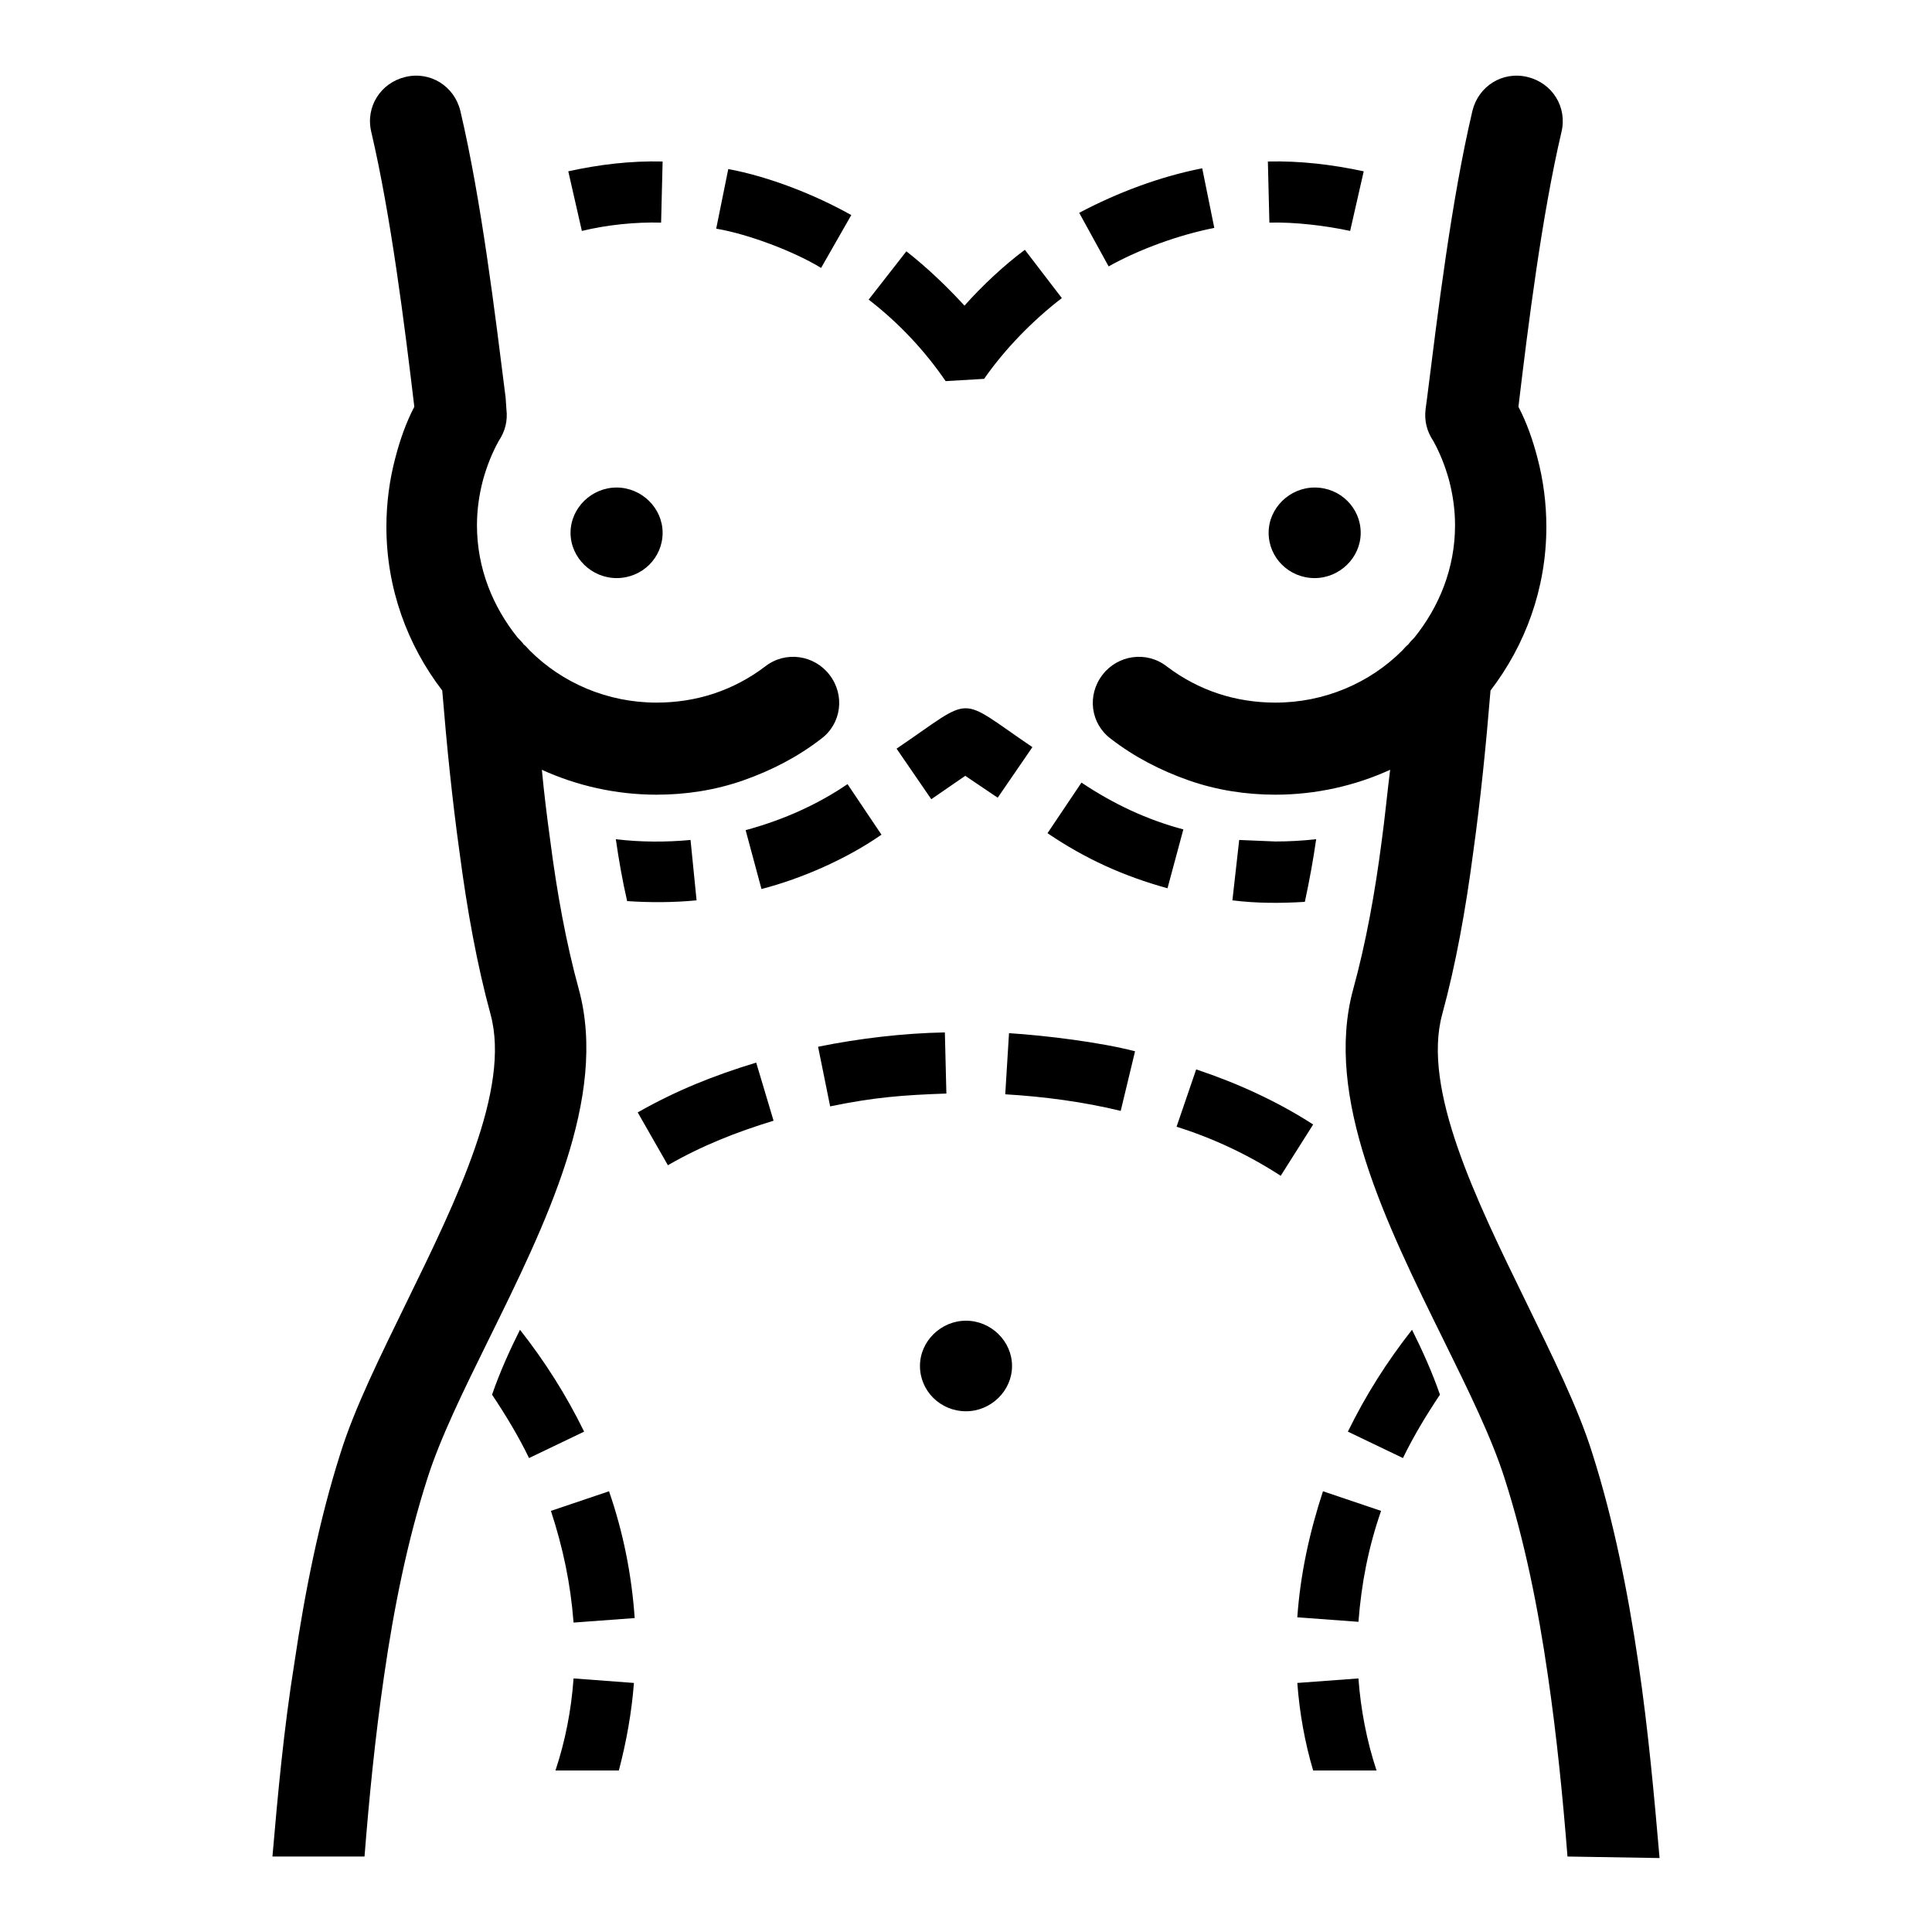
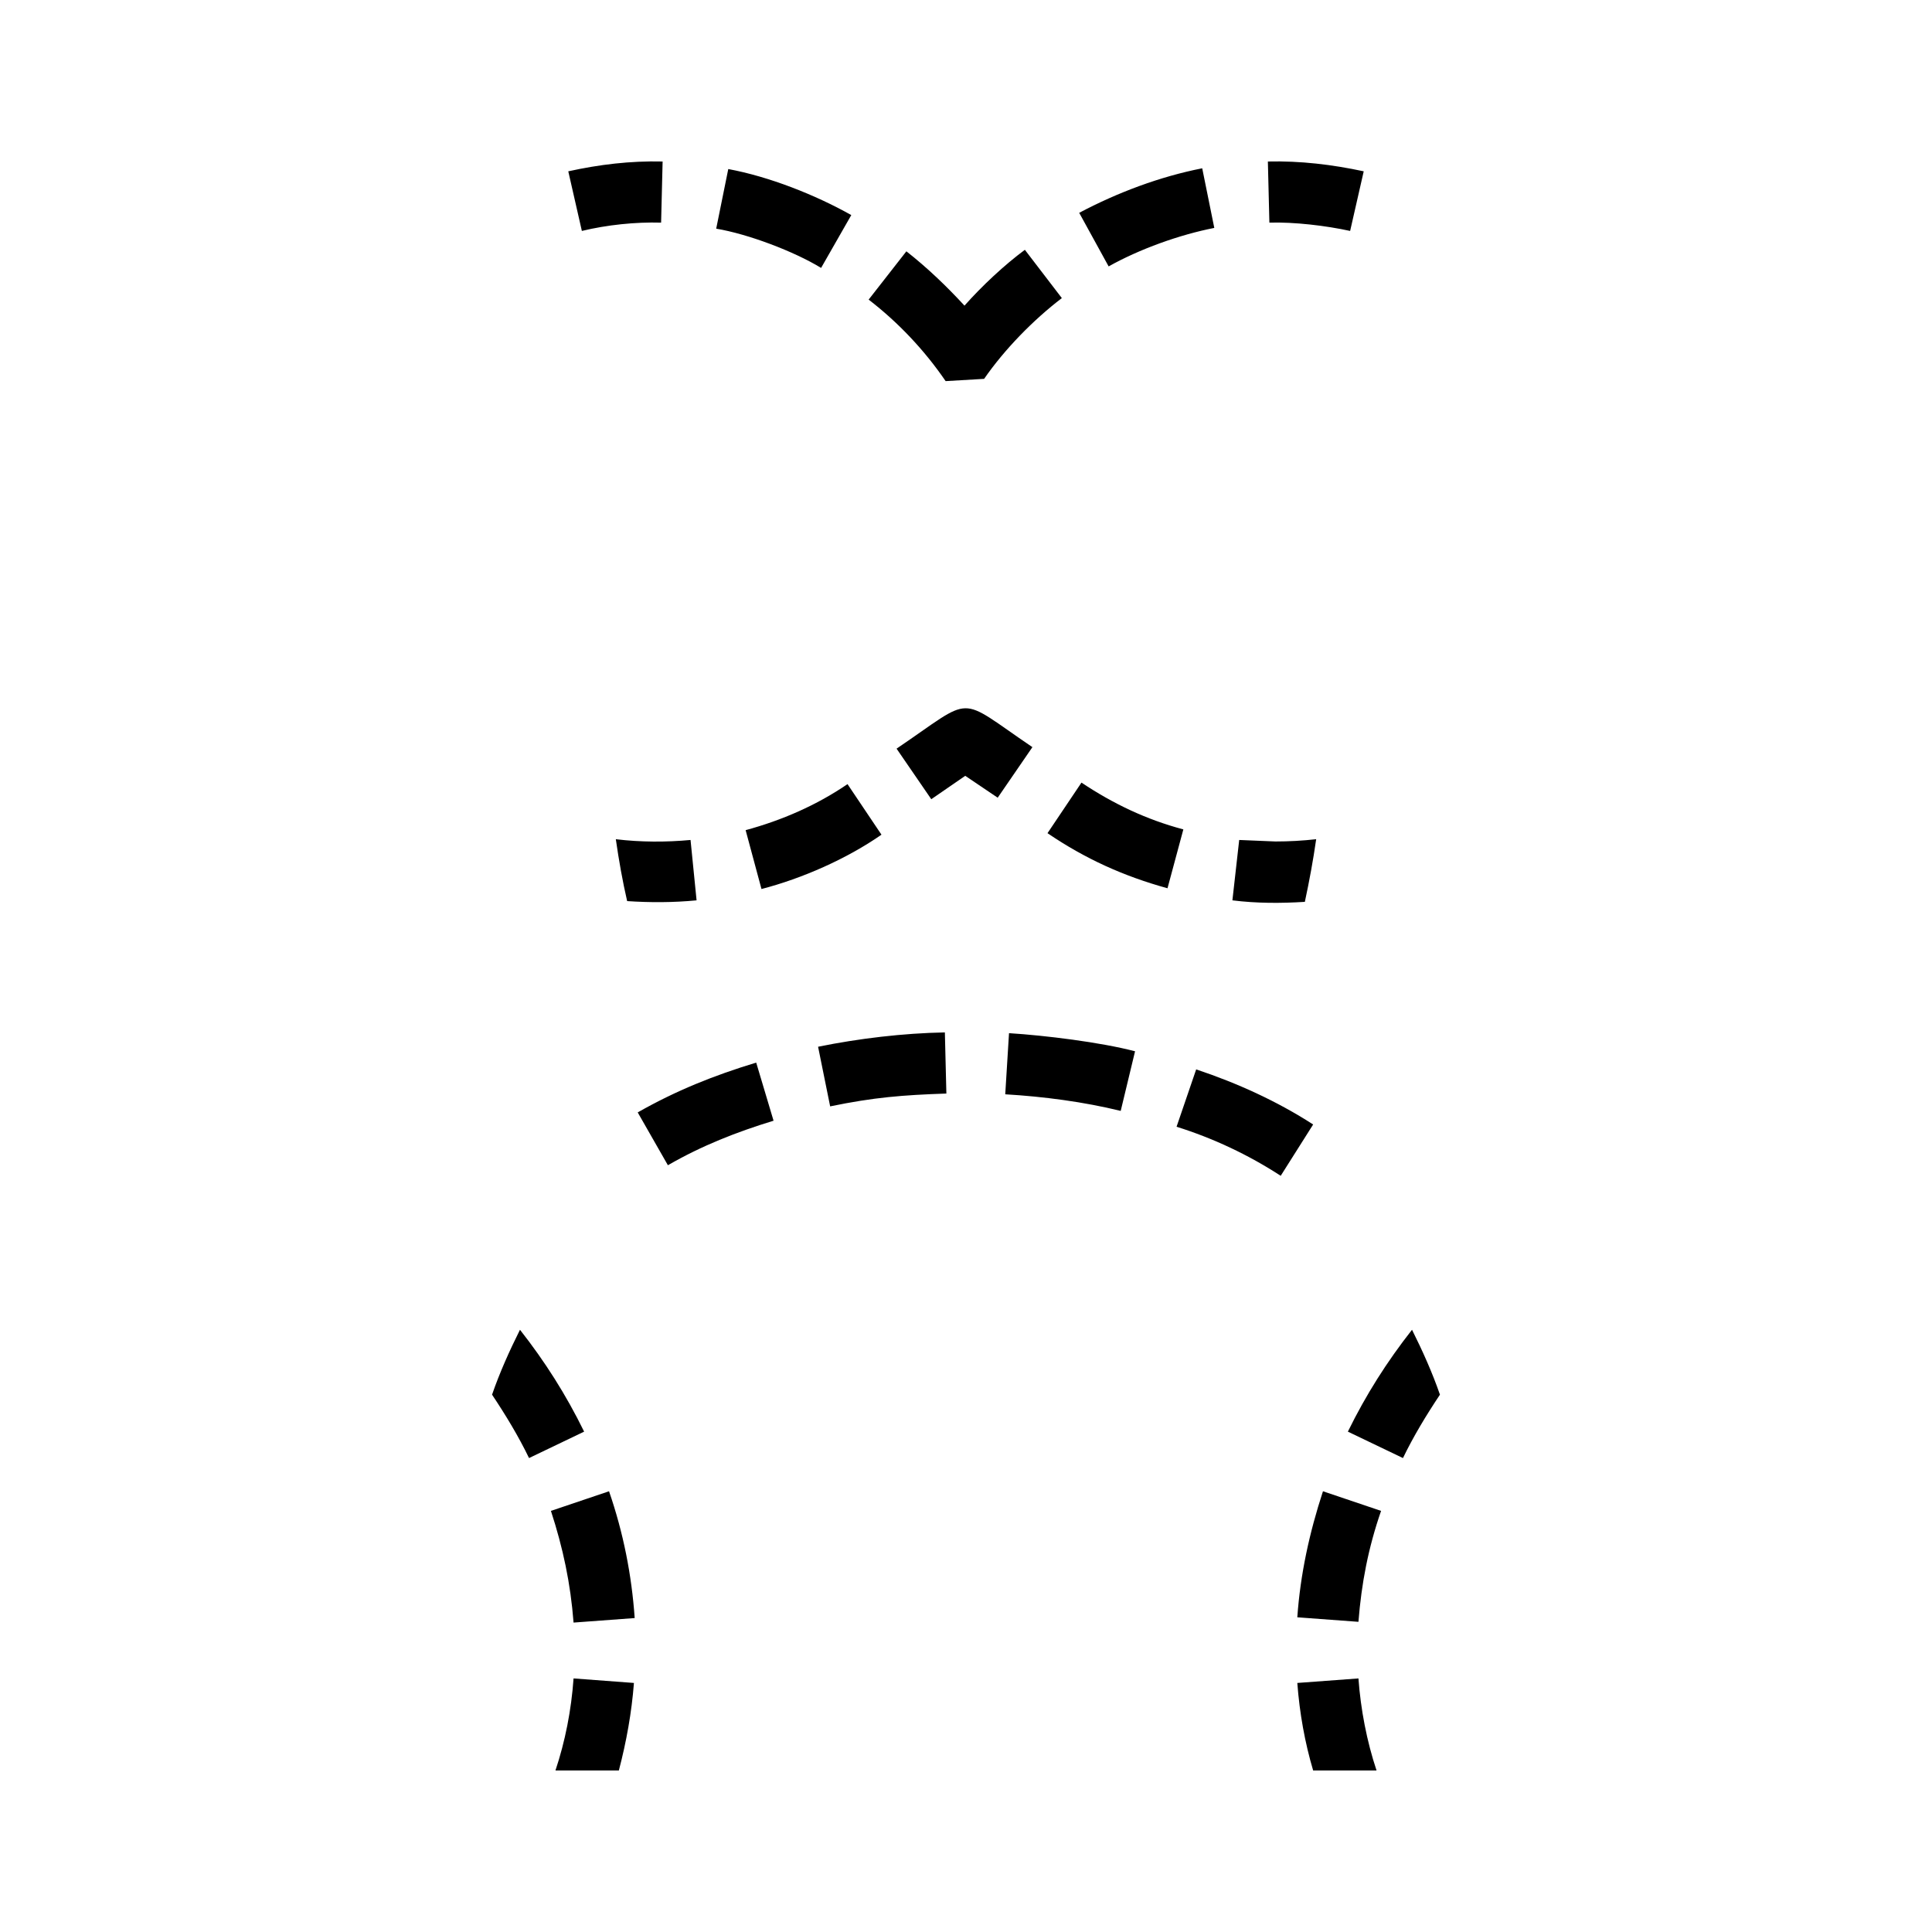
<svg xmlns="http://www.w3.org/2000/svg" version="1.1" x="0px" y="0px" viewBox="0 0 256 256" enable-background="new 0 0 256 256" xml:space="preserve">
  <g>
-     <path fill="#000000" d="M207.7,246c-0.6-7.6-1.4-15.8-2.6-24c-1.3-9-3.1-17.9-5.7-26c-1.7-5.4-4.8-11.7-8.1-18.4 c-7.6-15.4-15.9-32.2-12-46.5c1.7-6.2,2.9-12.8,3.8-19.8c0.4-2.9,0.7-6.1,1.1-9.3c-4.6,2.1-9.8,3.3-15.2,3.3 c-3.9,0-7.8-0.6-11.5-1.9c-3.7-1.3-7.2-3.1-10.3-5.5c-2.7-2-3.2-5.8-1.1-8.5c2-2.6,5.8-3.2,8.5-1.1c2.1,1.6,4.4,2.8,6.8,3.6 c2.4,0.8,5,1.2,7.6,1.2c6.5,0,12.5-2.6,16.8-6.9c0.3-0.3,0.5-0.6,0.8-0.8c0.2-0.3,0.5-0.6,0.8-0.9c3.3-4.1,5.4-9.2,5.4-14.9 c0-2.1-0.3-4.1-0.8-6c-0.5-1.8-1.2-3.6-2.1-5.2c-0.8-1.2-1.2-2.6-1-4.2l0.2-1.5c1.4-11.1,3.2-26.1,6-38c0.8-3.3,4-5.3,7.3-4.5 c3.3,0.8,5.3,4,4.5,7.3c-2.6,11.1-4.4,25.5-5.7,36.4c1.1,2.1,1.9,4.4,2.5,6.7c0.8,3,1.2,6.1,1.2,9.2c0,8.2-2.8,15.7-7.4,21.7 c-0.6,7.3-1.3,14.3-2.3,21.5c-1,7.6-2.3,14.8-4.1,21.4c-2.7,9.9,4.5,24.6,11.1,38.1c3.5,7.2,6.9,14,8.8,20.1 c2.8,8.8,4.7,18.3,6.1,27.8c1.3,8.8,2.1,17.7,2.8,25.8L207.7,246L207.7,246L207.7,246z M128,175c-3.3,0-6.1,2.7-6.1,6 c0,3.3,2.7,6,6.1,6c3.3,0,6.1-2.7,6.1-6C134.1,177.7,131.3,175,128,175z M174.2,64.6c-3.3,0-6.1,2.7-6.1,6s2.7,6,6.1,6 c3.3,0,6.1-2.7,6.1-6S177.6,64.6,174.2,64.6z M81.7,64.6c3.3,0,6.1,2.7,6.1,6s-2.7,6-6.1,6c-3.3,0-6.1-2.7-6.1-6 S78.4,64.6,81.7,64.6z M36.1,246h12.2c0.6-7.6,1.4-15.8,2.6-24c1.3-9,3.1-17.9,5.7-26c1.7-5.4,4.8-11.7,8.1-18.4 c7.6-15.4,15.9-32.2,12-46.5c-1.7-6.2-2.9-12.8-3.8-19.8c-0.4-2.9-0.8-6.1-1.1-9.3c4.6,2.1,9.8,3.3,15.2,3.3 c3.9,0,7.8-0.6,11.5-1.9c3.7-1.3,7.2-3.1,10.3-5.5c2.7-2,3.2-5.8,1.1-8.5c-2-2.6-5.8-3.2-8.5-1.1c-2.1,1.6-4.4,2.8-6.8,3.6 c-2.4,0.8-5,1.2-7.6,1.2c-6.5,0-12.5-2.6-16.8-6.9c-0.3-0.3-0.5-0.6-0.8-0.8c-0.2-0.3-0.5-0.6-0.8-0.9c-3.3-4.1-5.4-9.2-5.4-14.9 c0-2.1,0.3-4.1,0.8-6c0.5-1.8,1.2-3.6,2.1-5.2c0.8-1.2,1.2-2.6,1-4.2L67,52.7c-1.4-11.1-3.2-26.1-6-38c-0.8-3.3-4-5.3-7.3-4.5 c-3.3,0.8-5.3,4-4.5,7.3c2.6,11.1,4.4,25.5,5.7,36.4c-1.1,2.1-1.9,4.4-2.5,6.7c-0.8,3-1.2,6.1-1.2,9.2c0,8.2,2.8,15.7,7.4,21.7 c0.6,7.3,1.3,14.3,2.3,21.5c1,7.6,2.3,14.8,4.1,21.4c2.7,9.9-4.5,24.6-11.1,38.1c-3.5,7.2-6.9,14-8.8,20.1 c-2.8,8.8-4.7,18.3-6.1,27.8C37.6,229.1,36.8,237.9,36.1,246z" />
    <path fill="#000000" d="M133.2,145l0.5-8.1c4.8,0.3,12.1,1.2,16.7,2.4l-1.9,7.9C143.6,146,138.3,145.3,133.2,145z M110,146.6 l-1.6-7.9c5.4-1.1,11.3-1.8,16.8-1.9l0.2,8.1C119.6,145.1,115.8,145.4,110,146.6z M88.5,154.4l-4-7c5.1-2.9,10.1-4.9,15.7-6.6 l2.3,7.7C97.6,150,93,151.8,88.5,154.4z M73,200.2l7.7-2.6c1.9,5.5,3,11.1,3.4,16.8l-8.1,0.6C75.6,209.8,74.6,205.1,73,200.2z  M68.9,176.2c3.3,4.2,6.1,8.6,8.5,13.5l-7.3,3.5c-1.4-2.9-3.1-5.7-4.9-8.4C66.2,181.9,67.5,179,68.9,176.2z M76,222.4L84,223 c-0.3,3.9-1,7.8-2,11.6h-8.4C74.9,230.7,75.7,226.6,76,222.4z M175.3,197.6l7.7,2.6c-1.7,4.9-2.6,9.6-3,14.7l-8.1-0.6 C172.3,208.6,173.5,203.1,175.3,197.6z M190.8,184.8c-1.8,2.7-3.5,5.5-4.9,8.4l-7.3-3.5c2.4-4.9,5.2-9.3,8.5-13.5 C188.5,179,189.8,181.9,190.8,184.8L190.8,184.8z M171.9,223l8.1-0.6c0.3,4.1,1.1,8.3,2.4,12.2h-8.4 C172.9,230.9,172.2,227,171.9,223z M138.8,110.4l4.5-6.7c4.2,2.8,8.6,4.9,13.5,6.2l-2.1,7.8C148.9,116.1,143.8,113.8,138.8,110.4 L138.8,110.4z M123.4,105.9l-4.6-6.7c10.5-7.1,7.8-7.1,18-0.2l-4.6,6.7l-4.3-2.9L123.4,105.9z M100.9,117.8l-2.1-7.8 c4.8-1.3,9.4-3.3,13.5-6.1l4.5,6.7C112.2,113.8,106.3,116.4,100.9,117.8z M81.6,111.2c3.3,0.4,6.7,0.4,9.9,0.1l0.8,8 c-3.1,0.3-6.2,0.3-9.2,0.1C82.5,116.8,82,114,81.6,111.2z M94.9,30.3l1.6-7.9c5.4,1,11.5,3.4,16.3,6.1l-4,7 C105.2,33.3,99.1,31,94.9,30.3z M77.1,30.6l-1.8-7.9c4.1-0.9,8.2-1.4,12.5-1.3l-0.2,8.1C84.2,29.4,80.4,29.8,77.1,30.6z  M159.3,22.3l1.6,7.9c-4.6,0.9-9.9,2.8-14,5.1l-3.9-7.1C148.1,25.5,153.7,23.4,159.3,22.3z M180.7,22.7l-1.8,7.9 c-3.2-0.7-7.4-1.2-10.7-1.1l-0.2-8.1C172.3,21.3,176.5,21.8,180.7,22.7z M115.1,39.7l5-6.4c2.8,2.2,5.3,4.6,7.7,7.2 c2.3-2.6,5.3-5.4,8-7.4l4.9,6.4c-3.8,2.9-7.6,6.8-10.3,10.7l-5.1,0.3C122.5,46.4,119,42.7,115.1,39.7L115.1,39.7z M169,111.5 c1.8,0,3.6-0.1,5.4-0.3c-0.4,2.8-0.9,5.5-1.5,8.3c-3.2,0.2-6.4,0.2-9.6-0.2l0.9-8L169,111.5L169,111.5z M155.9,149.3l2.6-7.6 c5.4,1.8,10.7,4.2,15.5,7.3l-4.3,6.8C165.4,153,160.7,150.8,155.9,149.3z" />
  </g>
</svg>